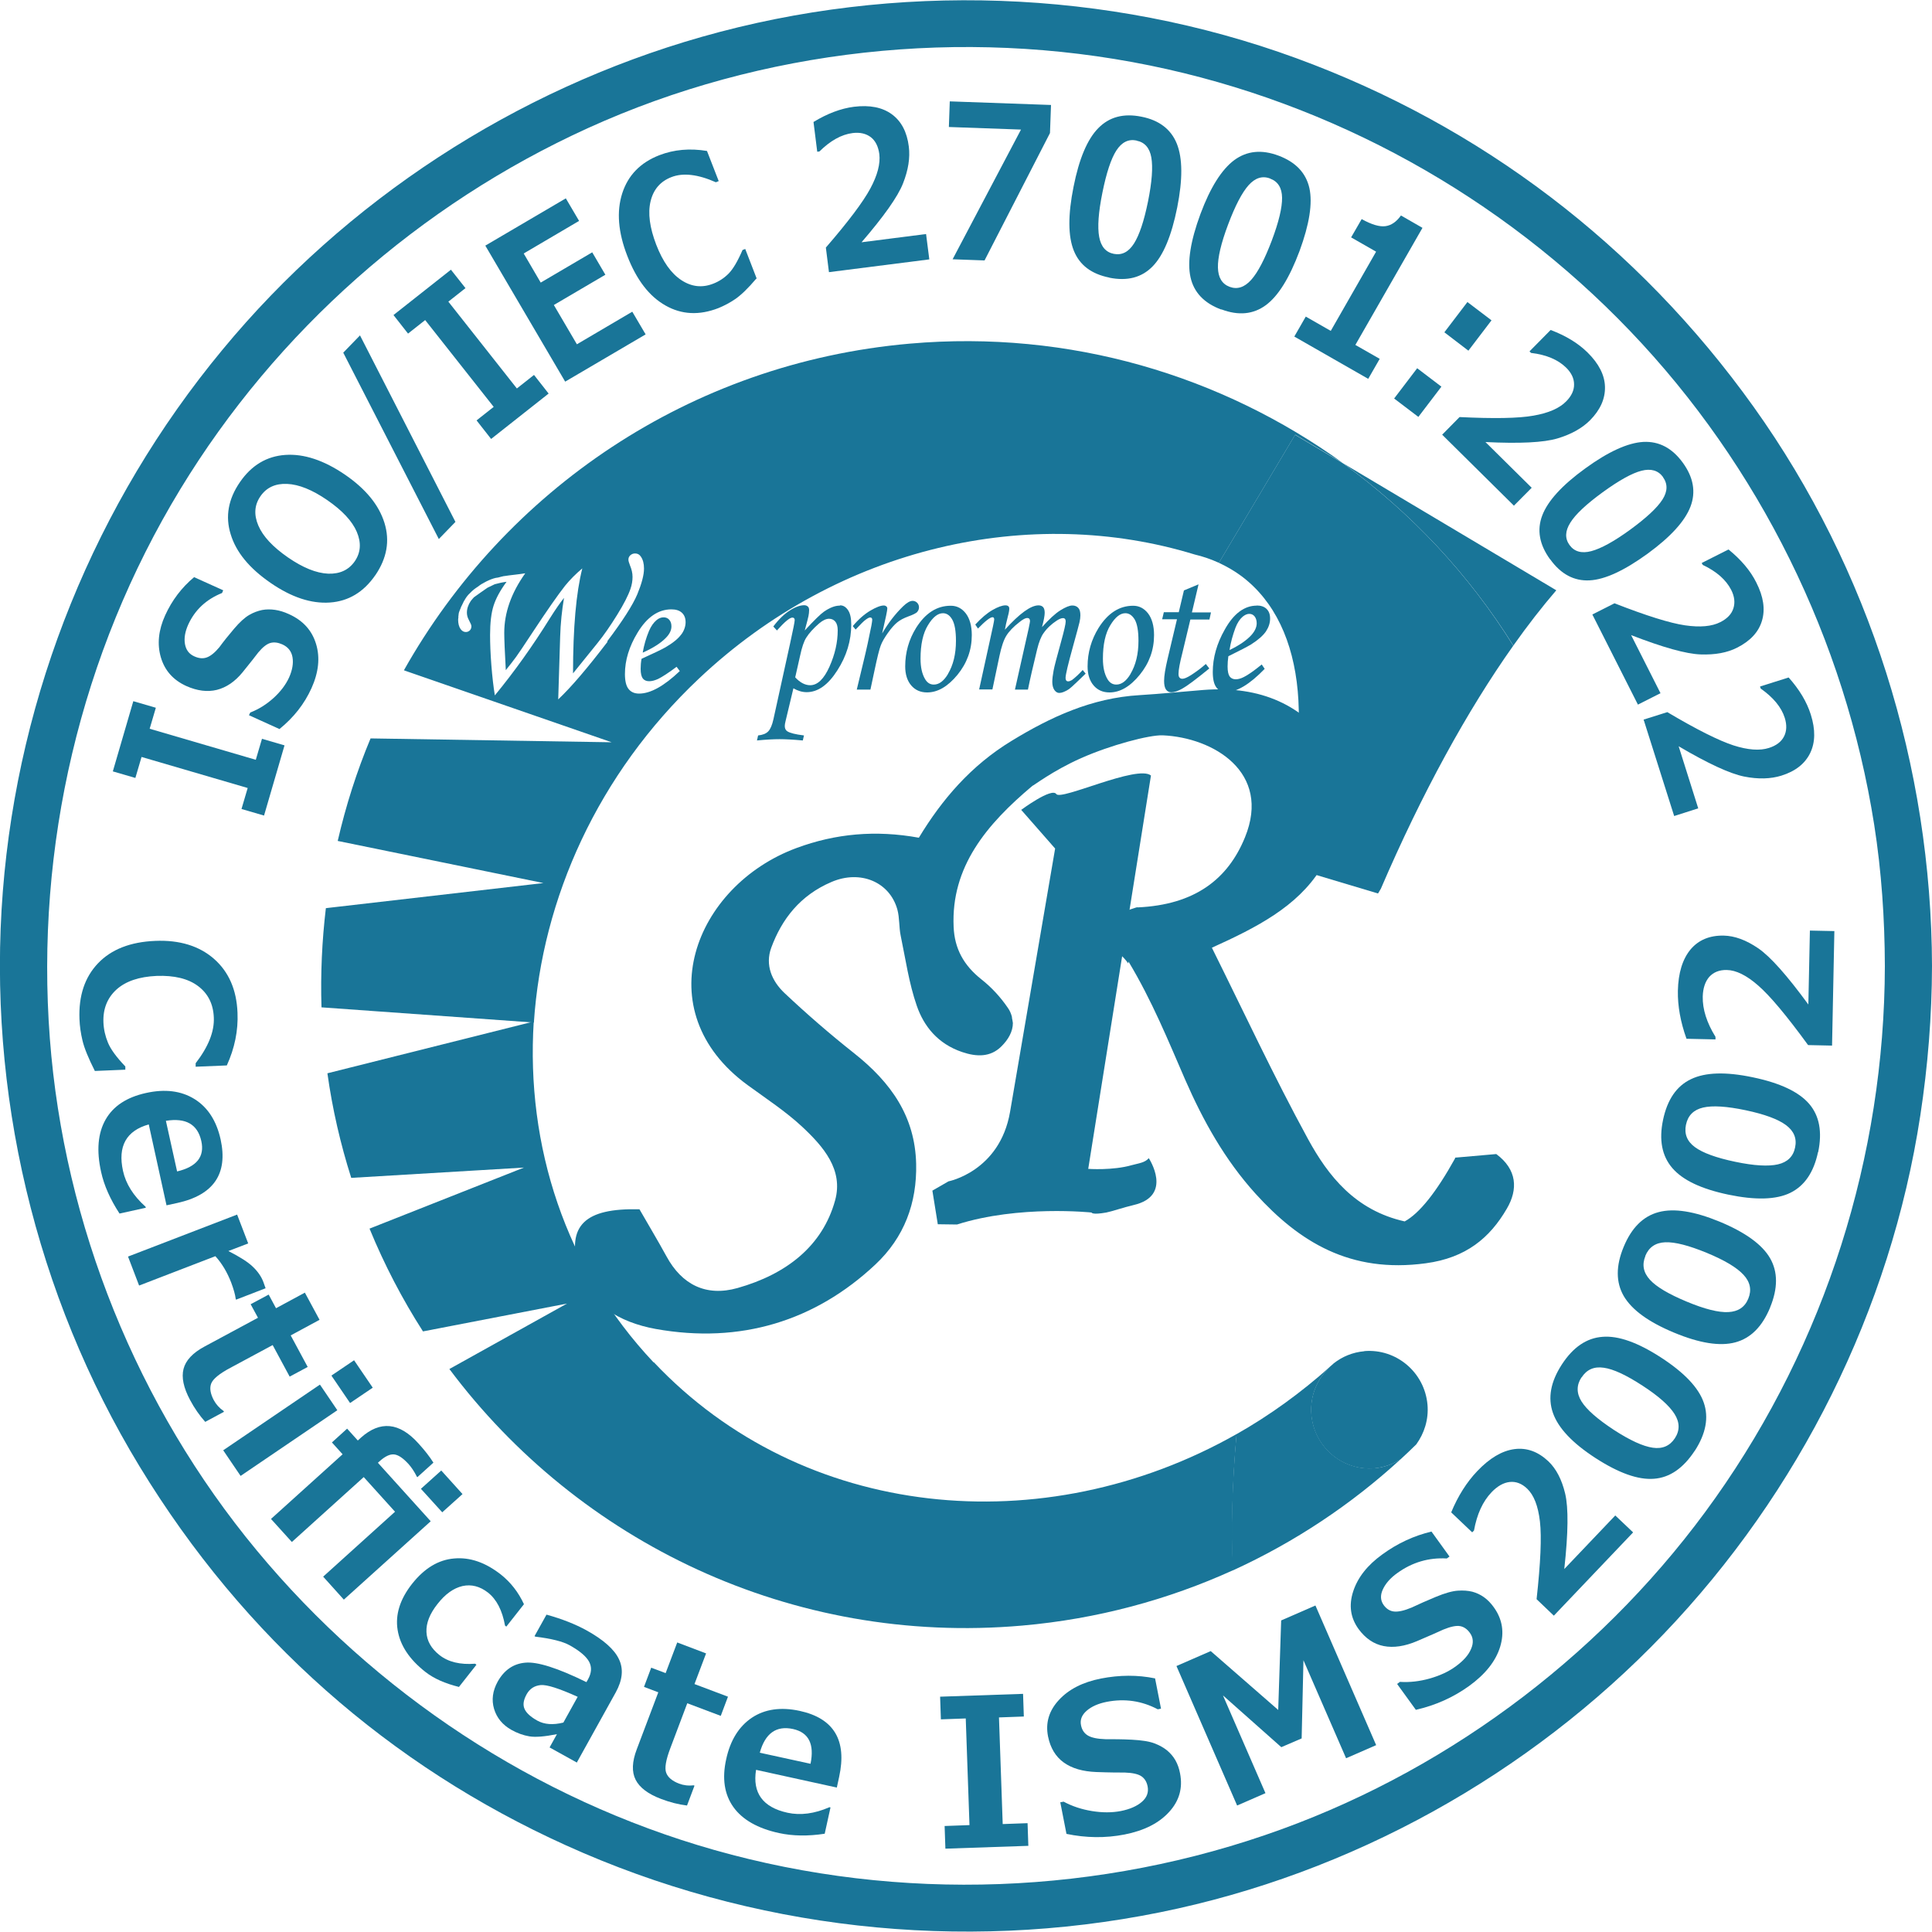
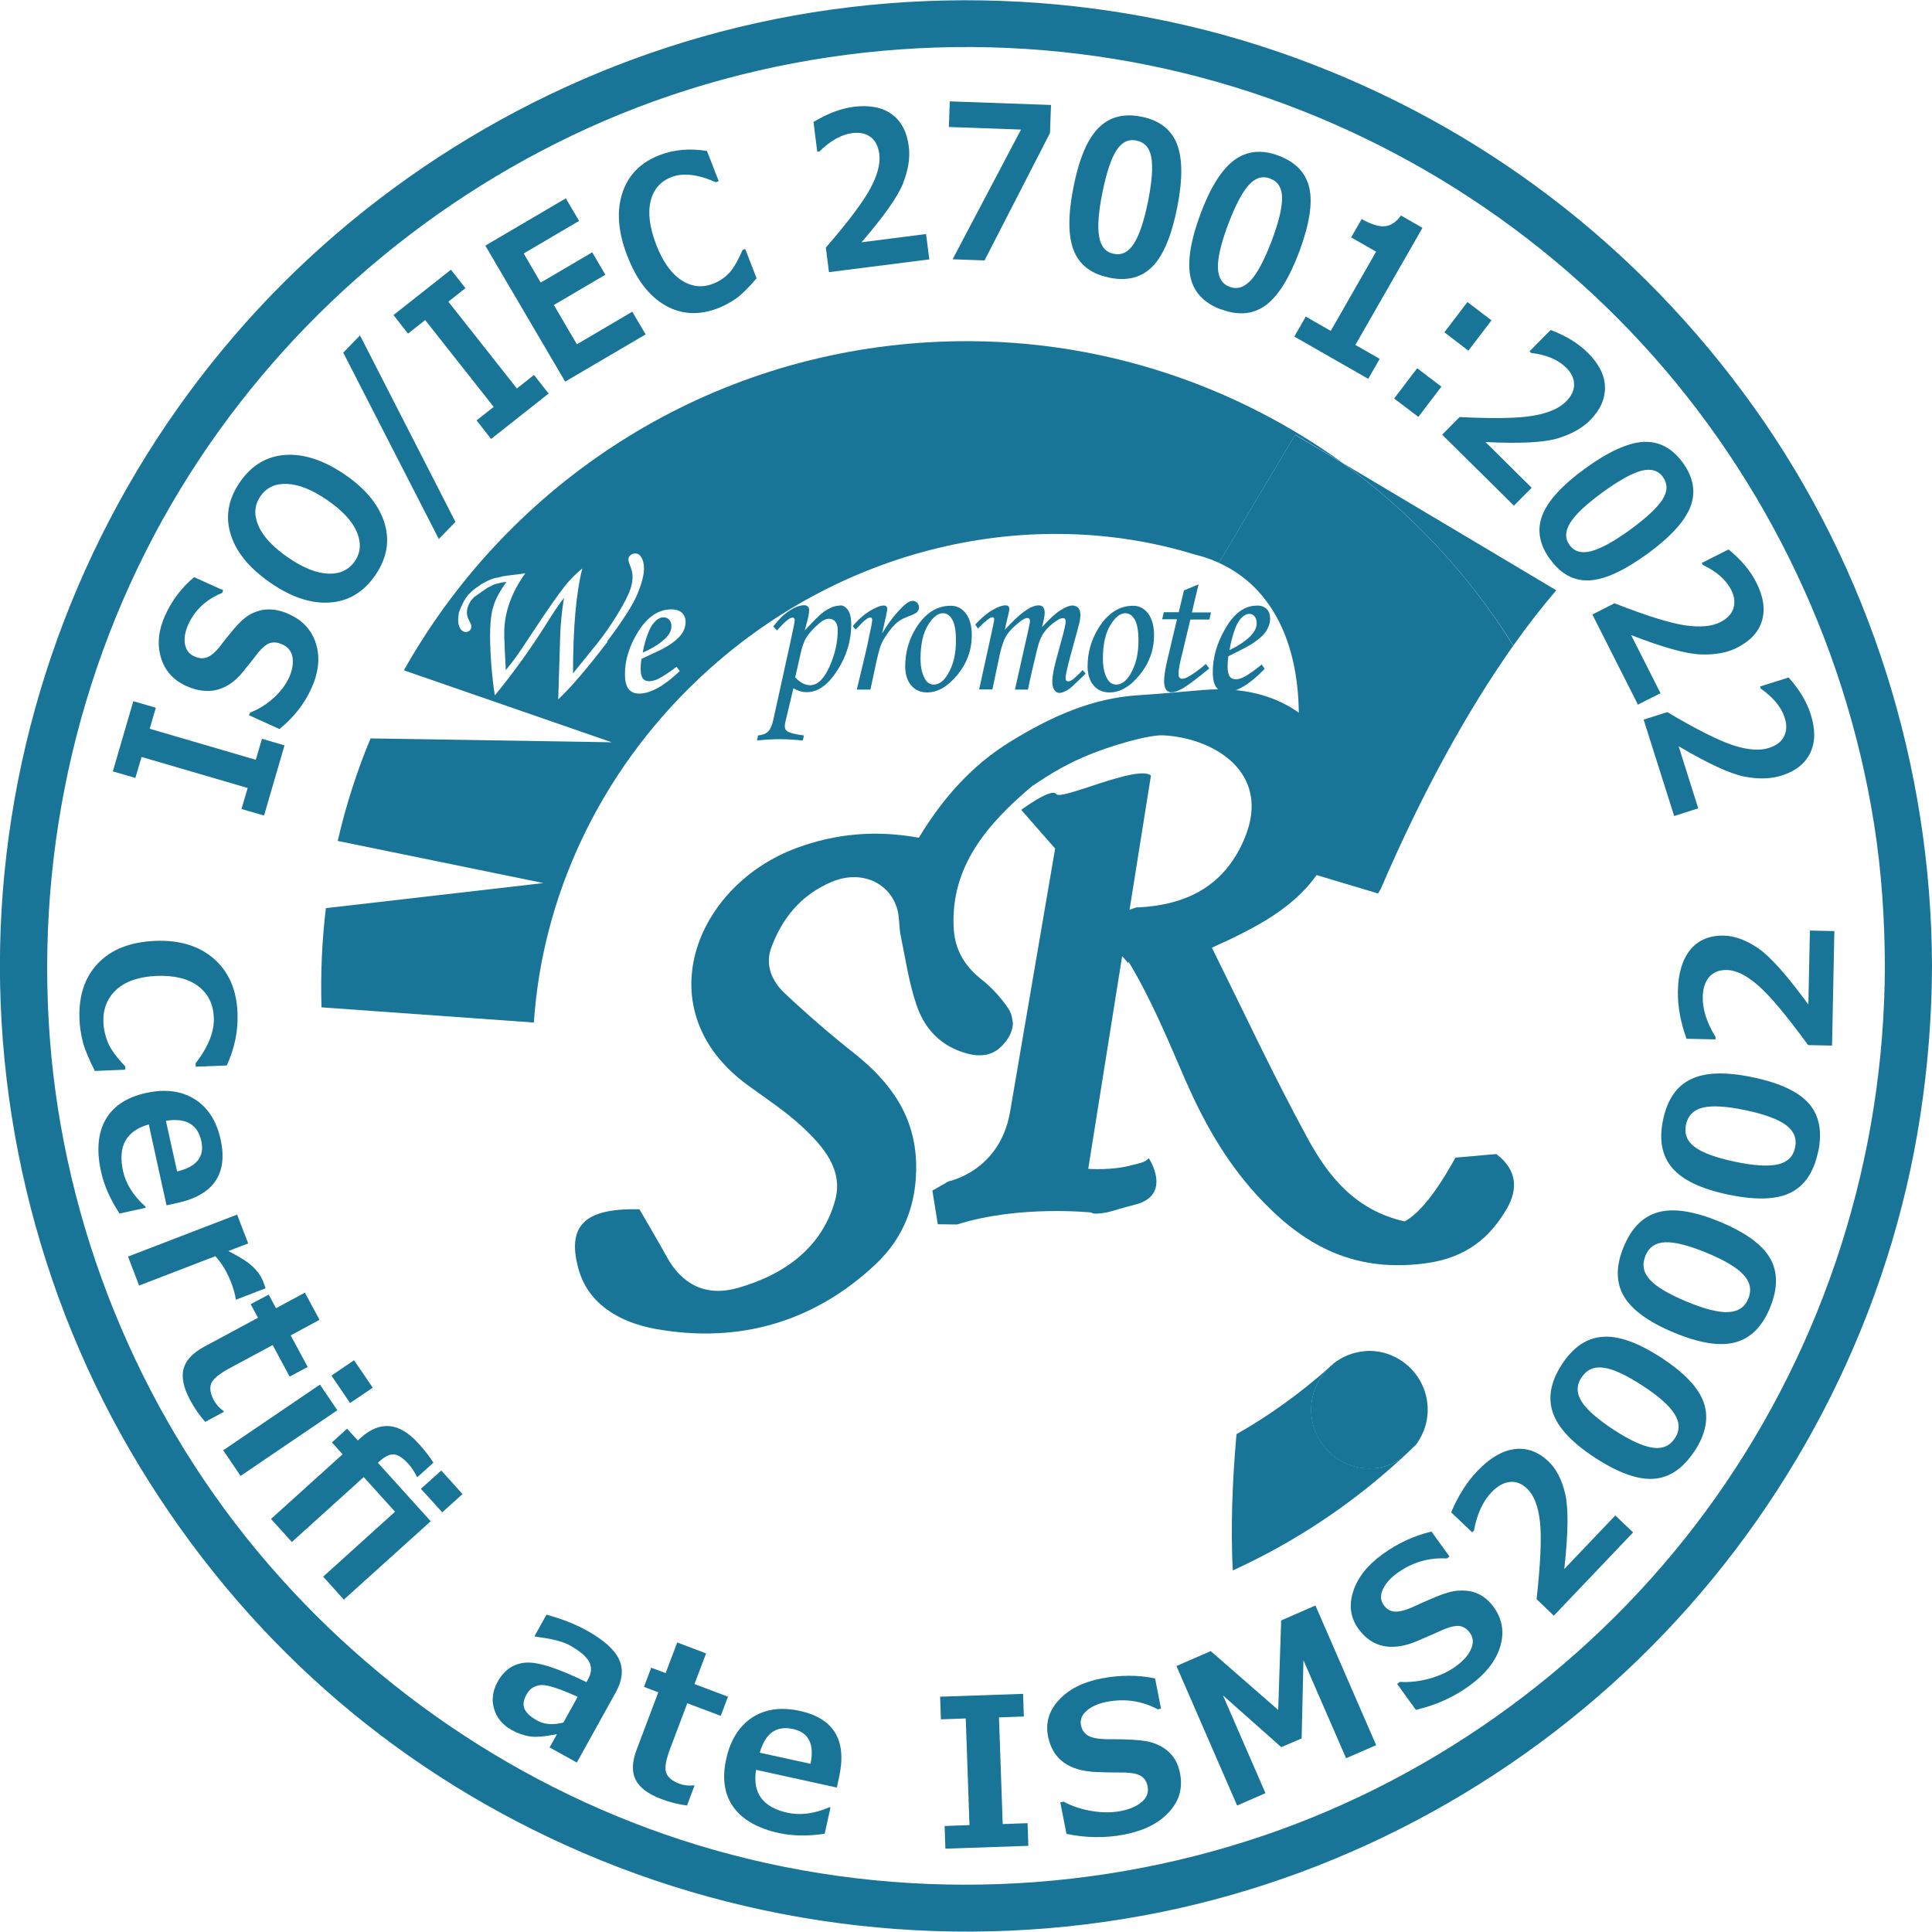
<svg xmlns="http://www.w3.org/2000/svg" id="_レイヤー_1" data-name="レイヤー 1" viewBox="0 0 150 150">
  <g>
    <path d="M22.09,57.87l-1.59,5.45-1.75-.51.48-1.63-8.24-2.41-.48,1.63-1.75-.51,1.59-5.45,1.75.51-.48,1.63,8.24,2.41.48-1.63,1.75.51Z" fill="#197598" />
    <path d="M21.69,56.6l-2.36-1.07.1-.21c.67-.26,1.27-.64,1.81-1.13.54-.49.94-1.02,1.2-1.58.26-.58.35-1.11.27-1.58s-.35-.8-.79-1c-.34-.15-.65-.19-.93-.11-.28.08-.59.32-.94.74-.23.31-.64.82-1.22,1.54-.59.72-1.25,1.17-1.99,1.36-.74.18-1.53.08-2.38-.3-1.01-.46-1.67-1.2-1.97-2.22-.3-1.02-.19-2.11.33-3.26.53-1.17,1.28-2.16,2.25-2.97l2.26,1.02-.09.21c-1.24.5-2.11,1.32-2.63,2.46-.24.54-.33,1.04-.25,1.5.08.46.32.78.73.96.35.16.67.19.97.08.3-.11.62-.37.97-.79.32-.44.7-.91,1.14-1.43.44-.52.83-.87,1.17-1.07.34-.2.68-.32,1.01-.39.33-.06.66-.06,1.01-.01.34.05.7.16,1.07.33,1.09.49,1.79,1.26,2.11,2.32.32,1.05.2,2.2-.36,3.44-.55,1.21-1.37,2.26-2.48,3.16Z" fill="#197598" />
    <path d="M29.13,44.67c-.9,1.3-2.07,2.01-3.52,2.11-1.45.1-2.99-.41-4.61-1.53-1.64-1.13-2.67-2.38-3.09-3.77-.43-1.38-.19-2.73.72-4.05.9-1.31,2.08-2.01,3.52-2.11s2.99.41,4.63,1.53c1.62,1.11,2.64,2.36,3.07,3.75.43,1.39.19,2.74-.71,4.06ZM20.22,38.53c-.47.68-.52,1.44-.16,2.28.36.84,1.13,1.66,2.3,2.47,1.16.8,2.2,1.22,3.12,1.26.91.03,1.6-.29,2.07-.97.46-.68.51-1.43.15-2.28-.36-.84-1.13-1.66-2.29-2.46-1.16-.8-2.2-1.22-3.12-1.26-.91-.04-1.6.28-2.07.96Z" fill="#197598" />
    <path d="M27.95,26.04l7.41,14.48-1.29,1.33-7.42-14.47,1.3-1.34Z" fill="#197598" />
    <path d="M42.59,30.56l-4.46,3.52-1.13-1.44,1.33-1.05-5.32-6.74-1.33,1.05-1.13-1.44,4.46-3.52,1.13,1.43-1.33,1.05,5.32,6.74,1.33-1.05,1.13,1.44Z" fill="#197598" />
    <path d="M50.13,25.96l-6.25,3.67-6.2-10.56,6.25-3.67,1.03,1.75-4.3,2.53,1.32,2.26,4-2.35,1.02,1.74-4,2.35,1.79,3.05,4.3-2.53,1.03,1.75Z" fill="#197598" />
    <path d="M58.72,21.63c-.64.76-1.19,1.28-1.62,1.58-.44.3-.88.53-1.32.71-1.49.58-2.86.51-4.11-.2-1.26-.71-2.25-1.99-2.97-3.86-.71-1.83-.84-3.44-.39-4.85.45-1.4,1.41-2.39,2.88-2.96,1.14-.44,2.37-.55,3.7-.33l.91,2.34-.22.09c-1.4-.62-2.55-.75-3.45-.4-.86.33-1.4.96-1.62,1.88-.22.92-.07,2.04.44,3.37.51,1.32,1.16,2.23,1.95,2.75.79.52,1.61.61,2.46.28.45-.17.85-.43,1.2-.78.35-.35.71-.96,1.09-1.84l.21-.08.89,2.3Z" fill="#197598" />
    <path d="M72.14,20.14l-7.78.99-.24-1.91c1.74-2.01,2.89-3.54,3.45-4.58s.79-1.93.7-2.68c-.08-.59-.3-1.03-.66-1.31-.37-.28-.84-.39-1.41-.32-.87.11-1.73.59-2.58,1.43l-.17.02-.29-2.31c1.07-.65,2.12-1.05,3.14-1.18,1.22-.15,2.2.04,2.94.58.74.54,1.18,1.38,1.32,2.51.11.87-.04,1.82-.45,2.86-.41,1.04-1.49,2.56-3.22,4.57l5.01-.64.25,1.96Z" fill="#197598" />
    <path d="M81.52,10.33l-5.08,9.89-2.48-.09,5.31-10.07-5.6-.2.07-1.99,7.86.28-.08,2.18Z" fill="#197598" />
    <path d="M86.12,21.55c-1.39-.28-2.3-.97-2.75-2.09-.45-1.12-.46-2.77-.02-4.96.43-2.17,1.07-3.69,1.92-4.55.85-.87,1.96-1.17,3.35-.89,1.38.27,2.3.98,2.75,2.1.45,1.13.46,2.77.03,4.94-.44,2.2-1.08,3.74-1.92,4.59-.84.86-1.96,1.15-3.35.87ZM88.24,10.91c-.63-.13-1.15.13-1.57.78-.41.64-.77,1.73-1.08,3.27-.31,1.53-.39,2.67-.25,3.43.14.76.52,1.2,1.14,1.32.62.12,1.14-.14,1.56-.8.42-.66.78-1.74,1.09-3.26.31-1.53.39-2.67.26-3.42s-.52-1.19-1.15-1.31Z" fill="#197598" />
    <path d="M94.81,24.03c-1.32-.49-2.12-1.33-2.38-2.51-.26-1.18,0-2.81.77-4.9.77-2.07,1.65-3.46,2.63-4.19.98-.72,2.13-.84,3.45-.34s2.11,1.33,2.38,2.51c.26,1.18,0,2.81-.76,4.88-.79,2.11-1.66,3.51-2.63,4.22-.97.71-2.12.82-3.44.32ZM98.61,13.86c-.6-.23-1.16-.05-1.67.52-.51.57-1.04,1.59-1.59,3.05-.55,1.46-.81,2.58-.79,3.35.02.77.32,1.27.91,1.49.59.22,1.15.04,1.67-.54.52-.58,1.05-1.6,1.6-3.05.55-1.46.81-2.57.8-3.33-.01-.76-.32-1.26-.92-1.48Z" fill="#197598" />
    <path d="M106.24,29.42l-5.75-3.29.89-1.55,1.94,1.11,3.52-6.15-1.94-1.11.82-1.42c.77.43,1.39.61,1.84.55.46-.06.86-.34,1.21-.83l1.67.96-5.21,9.09,1.89,1.08-.89,1.55Z" fill="#197598" />
    <path d="M110.11,32.36l-1.87-1.42,1.79-2.35,1.88,1.43-1.79,2.35ZM114.01,27.23l-1.87-1.43,1.79-2.35,1.87,1.42-1.79,2.35Z" fill="#197598" />
    <path d="M117.55,39.27l-5.58-5.52,1.35-1.37c2.66.13,4.57.1,5.74-.11,1.16-.2,2.01-.57,2.53-1.1.42-.42.63-.87.62-1.33,0-.46-.21-.9-.62-1.3-.62-.61-1.53-1-2.72-1.14l-.12-.12,1.64-1.66c1.17.44,2.13,1.02,2.87,1.75.87.86,1.33,1.75,1.35,2.67s-.36,1.78-1.16,2.59c-.62.62-1.46,1.09-2.53,1.41-1.07.32-2.93.41-5.59.28l3.59,3.55-1.39,1.4Z" fill="#197598" />
    <path d="M120.35,43.43c-.83-1.14-1.04-2.28-.61-3.41.43-1.13,1.54-2.35,3.35-3.66,1.79-1.3,3.29-1.98,4.5-2.05,1.21-.06,2.23.47,3.06,1.61s1.03,2.28.6,3.41c-.43,1.13-1.54,2.35-3.32,3.65-1.82,1.32-3.32,2.02-4.52,2.08s-2.22-.48-3.05-1.63ZM129.12,37.04c-.38-.52-.94-.68-1.68-.49-.74.19-1.74.75-3.01,1.67-1.26.92-2.1,1.7-2.51,2.36-.41.65-.43,1.23-.06,1.74.37.51.94.67,1.69.47.75-.2,1.76-.75,3.01-1.66,1.26-.92,2.1-1.7,2.51-2.34.41-.64.42-1.22.04-1.75Z" fill="#197598" />
    <path d="M127.17,54.71l-3.54-7,1.72-.87c2.48.97,4.31,1.54,5.47,1.71,1.17.17,2.09.09,2.75-.25.53-.27.87-.62,1.01-1.07.14-.44.09-.92-.17-1.43-.4-.78-1.13-1.43-2.21-1.94l-.08-.15,2.08-1.05c.97.79,1.7,1.64,2.16,2.57.56,1.1.7,2.08.44,2.96-.26.88-.9,1.57-1.92,2.09-.78.4-1.73.57-2.85.53-1.12-.04-2.91-.54-5.39-1.5l2.28,4.51-1.76.89Z" fill="#197598" />
    <path d="M129.98,63.35l-2.37-7.48,1.84-.58c2.29,1.36,4,2.21,5.13,2.58,1.12.36,2.05.43,2.76.2.57-.18.96-.48,1.17-.89.21-.41.23-.89.06-1.44-.26-.83-.89-1.59-1.87-2.28l-.05-.16,2.22-.7c.83.93,1.41,1.89,1.72,2.88.37,1.17.35,2.17-.05,2.99-.4.82-1.14,1.41-2.23,1.75-.84.26-1.8.29-2.9.07-1.09-.22-2.79-1-5.08-2.35l1.52,4.82-1.88.6Z" fill="#197598" />
  </g>
  <g>
    <path d="M7.36,83.14c-.49-.97-.81-1.75-.95-2.33-.14-.58-.22-1.14-.24-1.69-.07-1.81.41-3.25,1.44-4.33,1.03-1.08,2.51-1.66,4.44-1.74,1.89-.08,3.41.39,4.56,1.39,1.15,1.01,1.76,2.4,1.83,4.19.06,1.38-.22,2.75-.83,4.09l-2.42.1v-.27c.98-1.27,1.46-2.45,1.41-3.55-.04-1.05-.45-1.86-1.22-2.44s-1.85-.84-3.22-.79c-1.36.06-2.4.41-3.12,1.06-.71.65-1.05,1.5-1.01,2.54.02.54.14,1.07.35,1.58.21.51.66,1.13,1.35,1.85v.25s-2.37.1-2.37.1Z" fill="#197598" />
    <path d="M12.93,93.59l-1.38-6.29c-1.75.49-2.42,1.7-2,3.61.22,1,.8,1.93,1.75,2.78l.02.08-2.04.45c-.72-1.1-1.2-2.18-1.43-3.23-.37-1.66-.25-3.02.35-4.07.6-1.05,1.64-1.73,3.13-2.06,1.48-.33,2.74-.17,3.77.47s1.71,1.69,2.03,3.14c.58,2.66-.54,4.31-3.37,4.93l-.83.18ZM13.75,90.95c1.52-.36,2.15-1.14,1.88-2.36-.29-1.3-1.2-1.82-2.75-1.57l.87,3.93Z" fill="#197598" />
    <path d="M18.33,100.91l-.03-.07c-.04-.33-.16-.75-.35-1.26-.31-.8-.71-1.48-1.23-2.05l-5.92,2.28-.86-2.25,8.47-3.26.86,2.24-1.54.59c.88.45,1.52.85,1.9,1.22.38.36.66.76.82,1.19.04.11.1.27.17.48l-2.3.89Z" fill="#197598" />
    <path d="M15.94,110.4c-.44-.49-.84-1.06-1.18-1.7-.51-.95-.68-1.76-.51-2.42s.71-1.24,1.62-1.73l4.16-2.24-.57-1.05,1.4-.75.57,1.06,2.24-1.21,1.14,2.11-2.24,1.21,1.32,2.45-1.4.75-1.32-2.45-3.29,1.77c-.85.45-1.34.86-1.48,1.21-.14.35-.07.79.2,1.3.18.33.43.61.76.84l.03.06-1.45.78Z" fill="#197598" />
    <path d="M18.68,114.59l-1.35-1.99,7.51-5.1,1.35,1.99-7.51,5.1ZM27.18,108.93l-1.45-2.13,1.76-1.19,1.45,2.13-1.76,1.19Z" fill="#197598" />
    <path d="M26.7,124.2l-1.61-1.79,5.58-5.04-2.43-2.69-5.58,5.04-1.62-1.79,5.56-5.02-.83-.92,1.18-1.07.83.92.23-.21c1.5-1.35,3-1.21,4.48.44.49.54.88,1.04,1.16,1.49l-1.25,1.13-.04-.05c-.19-.38-.4-.7-.64-.97-.43-.47-.8-.72-1.13-.75-.32-.03-.7.15-1.13.54l-.12.11,4.1,4.54-6.74,6.08ZM34.34,117.42l-1.66-1.83,1.58-1.42,1.65,1.83-1.58,1.42Z" fill="#197598" />
-     <path d="M35.62,130.97c-1.08-.27-1.94-.65-2.59-1.16-1.25-.98-1.97-2.07-2.16-3.27-.19-1.19.19-2.39,1.13-3.58.95-1.2,2.04-1.86,3.26-1.96,1.23-.11,2.43.31,3.62,1.24.77.61,1.37,1.38,1.8,2.31l-1.37,1.74-.1-.08c-.21-1.17-.65-2.03-1.32-2.56-.63-.49-1.29-.66-1.98-.51-.69.16-1.34.62-1.94,1.39-.61.77-.89,1.49-.86,2.18.03.69.37,1.28,1.01,1.79.69.54,1.61.76,2.77.67l.1.08-1.37,1.74Z" fill="#197598" />
    <path d="M44.76,136.83l-2.09-1.16.57-1.03c-.95.19-1.67.25-2.14.17-.48-.08-.94-.25-1.39-.5-.69-.39-1.14-.93-1.35-1.63-.21-.7-.11-1.41.28-2.12.5-.89,1.21-1.39,2.14-1.47.93-.09,2.51.41,4.75,1.51l.12-.21c.28-.5.31-.95.09-1.37-.22-.41-.72-.84-1.51-1.28-.54-.3-1.43-.52-2.66-.67l-.07-.04.93-1.67c1.2.33,2.23.74,3.09,1.21,1.34.74,2.19,1.5,2.54,2.26.36.76.27,1.61-.25,2.56l-3.03,5.46ZM43.74,133.74l1.11-2c-1.44-.65-2.4-.96-2.88-.91-.48.05-.84.28-1.08.71-.25.45-.31.83-.16,1.15.14.31.47.61.99.9.54.3,1.22.35,2.02.15Z" fill="#197598" />
    <path d="M53.34,140.18c-.66-.08-1.33-.25-2.01-.51-1.01-.38-1.67-.88-1.98-1.49-.31-.61-.28-1.4.09-2.37l1.67-4.42-1.11-.42.56-1.49,1.12.42.9-2.38,2.24.85-.9,2.38,2.6.98-.56,1.49-2.6-.98-1.32,3.5c-.34.9-.45,1.53-.32,1.89.13.36.46.64,1,.85.35.13.72.18,1.13.13l.07.03-.58,1.54Z" fill="#197598" />
    <path d="M64.99,138.79l-6.29-1.38c-.29,1.8.53,2.91,2.44,3.33,1,.22,2.09.08,3.26-.43l.08.02-.45,2.04c-1.3.2-2.48.18-3.54-.05-1.66-.36-2.85-1.04-3.55-2.02-.7-.98-.89-2.22-.56-3.71.32-1.48.99-2.55,2-3.23,1.01-.67,2.25-.84,3.7-.53,2.67.58,3.69,2.29,3.07,5.13l-.18.83ZM62.93,136.94c.31-1.53-.14-2.43-1.36-2.7-1.3-.28-2.16.33-2.58,1.84l3.94.86Z" fill="#197598" />
    <path d="M79.84,143.31l-6.44.22-.06-1.76,1.93-.07-.29-8.28-1.93.07-.06-1.76,6.44-.22.06,1.76-1.93.07.29,8.28,1.93-.07.06,1.76Z" fill="#197598" />
    <path d="M82.8,142.38l-.48-2.45.26-.05c.67.36,1.4.6,2.2.73.8.13,1.55.13,2.23,0,.71-.14,1.26-.38,1.65-.72.39-.34.53-.74.44-1.2-.07-.35-.23-.61-.48-.78-.25-.17-.68-.27-1.28-.29-.43,0-1.17,0-2.22-.04s-1.89-.28-2.53-.74c-.64-.46-1.04-1.14-1.22-2.02-.21-1.05.07-2,.84-2.83.77-.84,1.86-1.39,3.27-1.67,1.44-.28,2.84-.29,4.2-.01l.46,2.35-.25.05c-1.25-.66-2.57-.85-3.96-.58-.66.13-1.18.36-1.56.69-.38.33-.53.71-.44,1.13.07.36.25.63.54.8.29.17.74.26,1.35.28.61,0,1.3,0,2.06.04s1.34.13,1.74.28c.4.15.73.34.99.55.26.22.48.47.65.77.17.3.29.64.36,1.02.22,1.13-.06,2.13-.85,2.99-.79.87-1.94,1.45-3.46,1.75-1.48.29-2.99.27-4.52-.05Z" fill="#197598" />
    <path d="M106.85,135.49l-2.34,1.02-3.31-7.61-.14,6.07-1.58.68-4.53-4.02,3.3,7.59-2.2.96-4.71-10.83,2.66-1.16,5.24,4.57.23-6.95,2.66-1.16,4.71,10.83Z" fill="#197598" />
    <path d="M109.94,132.77l-1.47-2.03.22-.16c.76.05,1.53-.04,2.31-.26.78-.22,1.46-.53,2.02-.94.59-.43.99-.87,1.19-1.35.21-.47.18-.9-.1-1.27-.21-.29-.47-.46-.76-.51-.3-.05-.73.04-1.29.27-.39.18-1.07.48-2.03.89s-1.83.54-2.6.39c-.77-.15-1.42-.6-1.95-1.32-.63-.87-.77-1.84-.42-2.92.35-1.08,1.1-2.04,2.27-2.88,1.18-.86,2.46-1.45,3.81-1.77l1.4,1.94-.21.15c-1.41-.08-2.69.3-3.84,1.13-.55.39-.92.82-1.13,1.28-.21.46-.18.86.07,1.21.22.3.49.47.82.5.33.03.78-.07,1.35-.31.55-.26,1.18-.54,1.88-.83s1.27-.45,1.7-.48c.43-.03.8,0,1.13.08.33.09.63.23.91.43.28.2.53.46.76.78.67.93.83,1.96.49,3.07s-1.15,2.13-2.41,3.04c-1.22.88-2.6,1.5-4.13,1.85Z" fill="#197598" />
    <path d="M126.78,118.99l-6.14,6.45-1.34-1.28c.31-2.81.4-4.82.26-6.03s-.47-2.05-.99-2.55c-.42-.4-.87-.57-1.35-.52s-.96.32-1.41.79c-.69.72-1.14,1.71-1.37,2.98l-.14.14-1.63-1.55c.53-1.28,1.21-2.35,2.02-3.2.96-1.01,1.92-1.58,2.88-1.71.96-.13,1.84.19,2.64.94.61.58,1.05,1.42,1.31,2.52s.24,3.05-.07,5.85l3.96-4.16,1.38,1.31Z" fill="#197598" />
    <path d="M131.57,112.65c-.88,1.34-1.93,2.07-3.15,2.16-1.23.1-2.74-.44-4.55-1.61-1.79-1.16-2.89-2.33-3.3-3.5-.41-1.17-.18-2.42.69-3.76.87-1.34,1.92-2.06,3.16-2.15,1.23-.1,2.74.44,4.53,1.6,1.82,1.18,2.93,2.35,3.33,3.51.4,1.15.17,2.41-.71,3.76ZM122.79,106.93c-.4.61-.4,1.24,0,1.88.4.64,1.24,1.37,2.5,2.2,1.26.82,2.27,1.28,3.03,1.39.75.11,1.33-.14,1.72-.74.39-.6.38-1.23-.03-1.88-.41-.65-1.24-1.39-2.49-2.2-1.26-.82-2.26-1.29-3.01-1.39-.75-.11-1.32.14-1.72.76Z" fill="#197598" />
    <path d="M137.43,101.52c-.61,1.48-1.51,2.38-2.7,2.7-1.19.32-2.78.07-4.77-.76-1.97-.82-3.26-1.76-3.89-2.83-.62-1.07-.62-2.35-.01-3.82.61-1.48,1.51-2.38,2.71-2.7s2.77-.07,4.74.74c2,.83,3.31,1.78,3.92,2.84.61,1.06.61,2.34,0,3.82ZM127.75,97.51c-.28.68-.16,1.29.35,1.85.51.56,1.47,1.12,2.86,1.7,1.39.58,2.47.85,3.23.81.76-.04,1.28-.38,1.55-1.05.27-.66.15-1.28-.37-1.84-.52-.57-1.48-1.14-2.86-1.71-1.39-.57-2.46-.85-3.22-.82-.75.03-1.27.38-1.55,1.06Z" fill="#197598" />
    <path d="M141.15,89.45c-.33,1.57-1.05,2.62-2.15,3.16s-2.72.58-4.82.14c-2.09-.44-3.53-1.12-4.34-2.06-.81-.94-1.05-2.19-.72-3.75.33-1.57,1.05-2.62,2.16-3.15,1.11-.54,2.71-.59,4.8-.15,2.12.44,3.58,1.13,4.38,2.06.8.93,1.03,2.18.7,3.76ZM130.9,87.31c-.15.72.08,1.3.69,1.75.61.45,1.65.83,3.13,1.14,1.47.31,2.58.37,3.32.2.74-.17,1.19-.61,1.33-1.31.15-.7-.09-1.28-.71-1.74-.62-.46-1.66-.84-3.12-1.15-1.47-.31-2.58-.38-3.31-.21-.73.17-1.18.61-1.33,1.33Z" fill="#197598" />
    <path d="M142.42,72.28l-.18,8.9-1.86-.04c-1.67-2.29-2.96-3.83-3.87-4.62-.91-.8-1.73-1.2-2.45-1.21-.57-.01-1.02.17-1.35.53-.32.37-.49.88-.51,1.53-.02.99.31,2.03.99,3.13v.2s-2.25-.05-2.25-.05c-.47-1.31-.69-2.55-.67-3.72.03-1.39.36-2.46.98-3.21.62-.74,1.48-1.1,2.58-1.08.85.02,1.73.34,2.67.98s2.23,2.09,3.9,4.37l.12-5.74,1.91.04Z" fill="#197598" />
  </g>
  <path d="M146.34,75c-.03,14.78-4.62,29.24-13.16,41.3-8.28,11.7-20.2,20.82-33.67,25.72-14.08,5.12-29.64,5.7-44.06,1.61-13.88-3.94-26.32-12.16-35.52-23.26-9.27-11.18-14.96-25.26-16.06-39.74-1.13-14.89,2.37-29.88,10.13-42.65,7.46-12.27,18.59-22.1,31.66-28.04,13.53-6.15,29.05-7.83,43.6-4.86,14.2,2.9,27.28,10.15,37.3,20.62s16.69,23.97,18.95,38.32c.57,3.63.82,7.31.83,10.99,0,2.35,3.66,2.36,3.66,0-.04-15.48-4.83-30.8-13.84-43.41s-21.25-21.86-35.51-27.08c-14.7-5.38-31.11-5.94-46.16-1.66-14.49,4.12-27.65,12.7-37.24,24.32C7.41,39.07,1.43,53.79.22,69.2c-1.22,15.54,2.52,31.34,10.62,44.66s19.45,23.24,33.12,29.42c14.39,6.51,30.62,8.33,46.11,5.19,14.83-3,28.62-10.66,39.08-21.59,10.54-11,17.64-25.19,19.94-40.26.59-3.85.9-7.73.91-11.63,0-2.35-3.65-2.36-3.66,0Z" fill="#197598" />
  <g>
    <g>
      <path d="M79.27,62.89s2.38-1.77,2.74-1.24c.36.53,6.29-2.3,7.35-1.44l-4.87,30.54s1.9.14,3.39-.29c.5-.14,1.01-.18,1.31-.54,0,0,1.94,2.92-1.18,3.64-.77.18-1.7.5-2.12.58-1.13.2-1.14,0-1.14,0,0,0-5.64-.6-10.45.93l-1.49-.02-.42-2.61,1.25-.72s3.98-.77,4.78-5.39c.79-4.63,3.5-20.45,3.5-20.45l-2.64-3.01Z" fill="#197598" />
      <path d="M112.98,89.92q-2.2,3.97-3.92,4.91c-3.84-.86-5.94-3.52-7.52-6.42-2.64-4.84-4.96-9.82-7.45-14.83,3.45-1.56,6.61-3.17,8.45-6.12.03,0,.06,0,.09.01,1-2.75,1.32-6.01.91-9.47-.01.04-.03.08-.04.12-2.26-3.4-5.64-4.9-10.09-4.55-1.64.13-3.28.3-4.93.4-3.73.22-6.91,1.7-9.94,3.55-3.16,1.92-5.41,4.56-7.2,7.52-3.36-.61-6.48-.32-9.5.8-7.92,2.93-11.71,12.63-3.79,18.41,1.44,1.05,2.95,2.04,4.22,3.22,1.67,1.56,3.22,3.35,2.57,5.72-.98,3.56-3.79,5.74-7.57,6.81-2.47.7-4.34-.28-5.52-2.45-.7-1.28-1.46-2.54-2.1-3.66-4.27-.11-5.64,1.28-4.75,4.58.75,2.79,3.21,4.2,6.01,4.71,6.58,1.18,12.38-.62,17.05-5,2.25-2.11,3.24-4.78,3.17-7.83-.09-3.66-1.93-6.29-4.82-8.58-1.87-1.48-3.67-3.04-5.39-4.66-1-.94-1.53-2.19-1.04-3.53.82-2.22,2.24-4.07,4.69-5.11,2.23-.95,4.5,0,5.1,2.14.18.66.12,1.37.26,2.04.38,1.82.64,3.69,1.25,5.44.55,1.59,1.63,2.95,3.52,3.59,1.12.38,2.19.41,3.04-.43.55-.54.9-1.17.9-1.82-.02-.13-.04-.27-.07-.4,0-.05,0-.09-.02-.14-.06-.21-.15-.43-.3-.64-.55-.81-1.25-1.58-2.05-2.21-1.39-1.1-2.09-2.4-2.16-4.08-.21-4.66,2.56-7.96,6.12-10.95.03.03,1.55-1.16,3.78-2.15,2.28-1.01,5.29-1.81,6.33-1.77,3.92.17,8.46,2.85,6.39,7.92-1.33,3.26-3.9,5.24-8.34,5.44.01-.07-.79.26-1.31.4.23.85.11,1.71-.29,2.51.06.22.14.51.19.69.27.22.49.48.69.75,0-.05.01-.09.02-.14,1.83,3.05,3.07,6.11,4.39,9.15,1.39,3.18,3.07,6.22,5.48,8.88,3.38,3.72,7.33,6.19,13.21,5.39,3.12-.42,4.97-1.97,6.29-4.24.88-1.5.8-3.04-.82-4.24l-3.2.28Z" fill="#197598" />
    </g>
    <path d="M117.49,50.13c1.11-1.57,2.23-3.01,3.34-4.3l-16.57-9.87c5.26,3.8,9.77,8.61,13.24,14.17Z" fill="#197598" />
    <path d="M94.64,43.7c.62.29,1.21.63,1.76,1.04,5.16,3.88,5.71,12.52,2.24,22.13l8.35,2.5.22-.37c3.18-7.4,6.71-13.83,10.28-18.87-3.46-5.56-7.97-10.37-13.24-14.17l-3.7-2.2-5.92,9.94Z" fill="#197598" />
    <path d="M94.55,43.66c-.57-.26-1.18-.46-1.8-.61.61.19,1.21.39,1.8.61Z" fill="none" />
    <path d="M64.38,48.05c-.23,0-.49.12-.77.36-.44.38-.78.75-1.01,1.12-.17.27-.32.73-.47,1.39l-.38,1.68c.38.41.76.61,1.16.61.57,0,1.07-.48,1.5-1.44s.64-1.9.64-2.82c0-.29-.06-.52-.18-.67-.12-.15-.28-.23-.49-.23Z" fill="none" />
    <path d="M73.2,47.61c-.4,0-.79.31-1.17.94-.38.62-.57,1.49-.57,2.59,0,.67.12,1.2.35,1.58.17.28.4.43.68.43.4,0,.76-.27,1.09-.8.42-.7.63-1.56.63-2.59,0-.77-.1-1.32-.29-1.65-.19-.33-.43-.49-.72-.49Z" fill="none" />
    <path d="M87.37,47.61c-.4,0-.79.31-1.17.94-.38.62-.57,1.49-.57,2.59,0,.67.11,1.2.35,1.58.17.28.4.43.69.43.4,0,.76-.27,1.09-.8.42-.7.63-1.56.63-2.59,0-.77-.1-1.32-.29-1.65-.19-.33-.43-.49-.73-.49Z" fill="none" />
    <path d="M97.03,47.16c-.18,0-.35.07-.51.22-.22.19-.41.48-.56.86-.22.57-.37,1.14-.46,1.73.77-.37,1.34-.77,1.73-1.2.26-.3.39-.59.39-.89,0-.22-.06-.4-.16-.53-.11-.13-.25-.2-.42-.2Z" fill="none" />
    <path d="M65.2,47.02c-.37,0-.78.16-1.23.47-.27.19-.76.67-1.49,1.46.16-.59.26-.96.29-1.12.03-.16.05-.31.05-.46,0-.12-.03-.22-.1-.28-.07-.06-.16-.1-.28-.1-.31,0-.69.13-1.11.4-.43.27-.86.68-1.29,1.25l.28.31c.59-.66.99-1,1.2-1,.12,0,.18.07.18.2,0,.12-.12.73-.36,1.82l-1.29,5.87c-.1.45-.23.76-.4.94-.17.18-.43.28-.79.32l-.09.39c.72-.07,1.3-.1,1.75-.1s1.04.03,1.81.1l.09-.39c-.66-.08-1.09-.19-1.29-.32-.13-.08-.2-.22-.2-.41,0-.1.02-.22.06-.38l.61-2.55c.34.2.69.3,1.03.3.87,0,1.66-.56,2.38-1.69.72-1.12,1.08-2.31,1.08-3.56,0-.5-.08-.87-.25-1.12s-.37-.37-.61-.37ZM64.4,51.76c-.43.96-.93,1.44-1.5,1.44-.39,0-.78-.2-1.16-.61l.38-1.68c.14-.66.3-1.12.47-1.39.23-.37.57-.74,1.01-1.12.28-.24.54-.36.77-.36.2,0,.37.08.49.23.12.15.18.37.18.67,0,.92-.21,1.86-.64,2.82Z" fill="#197598" />
    <path d="M71.21,47.51c.09-.1.14-.22.14-.36s-.05-.25-.14-.35c-.1-.1-.22-.15-.36-.15-.19,0-.44.14-.73.42-.61.59-1.15,1.29-1.63,2.11l.31-1.39c.06-.29.09-.47.09-.54s-.02-.12-.07-.17c-.05-.04-.12-.07-.2-.07-.24,0-.59.13-1.05.4-.45.27-.91.66-1.36,1.2l.22.27c.39-.42.65-.68.8-.78.15-.11.26-.16.33-.16.1,0,.16.06.16.18,0,.06-.02.2-.06.43-.18.92-.39,1.89-.64,2.91l-.5,2.08h1.06l.32-1.5c.21-1,.37-1.64.48-1.92.1-.28.29-.6.55-.97.26-.37.51-.65.73-.83.22-.18.51-.33.86-.46.37-.13.6-.25.7-.35Z" fill="#197598" />
    <path d="M73.81,47.03c-1.07,0-1.96.57-2.68,1.71-.57.92-.85,1.92-.85,3,0,.62.16,1.12.47,1.48.31.36.72.54,1.23.54.83,0,1.61-.46,2.36-1.37.74-.91,1.11-1.93,1.11-3.08,0-.72-.16-1.28-.46-1.68-.31-.4-.7-.6-1.16-.6ZM73.59,52.35c-.33.54-.69.8-1.09.8-.29,0-.51-.14-.68-.43-.23-.39-.35-.91-.35-1.58,0-1.1.19-1.97.57-2.59.38-.63.77-.94,1.17-.94.29,0,.53.16.72.49.19.33.29.88.29,1.65,0,1.03-.21,1.89-.63,2.59Z" fill="#197598" />
    <path d="M83.19,52.81c-.09.06-.18.09-.26.09-.13,0-.2-.09-.2-.26,0-.26.19-1.05.56-2.39.3-1.08.47-1.72.52-1.93.05-.21.07-.39.07-.55,0-.26-.05-.45-.16-.57-.11-.12-.26-.19-.46-.19-.23,0-.54.13-.94.38-.4.25-.87.69-1.42,1.3.14-.52.21-.89.21-1.11,0-.2-.04-.35-.12-.44-.08-.09-.2-.14-.36-.14-.6,0-1.47.63-2.61,1.89.04-.25.12-.6.23-1.03.08-.29.11-.49.11-.6,0-.08-.02-.15-.07-.19-.05-.05-.13-.07-.23-.07-.25,0-.58.12-1,.36-.42.24-.87.62-1.34,1.13l.21.31c.57-.59.95-.88,1.13-.88.09,0,.13.06.13.18,0,.09-.12.67-.36,1.74l-.81,3.69h1.03l.55-2.61c.15-.7.32-1.22.53-1.56.21-.34.55-.7,1.02-1.06.27-.22.47-.32.6-.32.07,0,.13.02.16.06.04.04.06.11.06.19,0,.05-.04.25-.11.59l-1.06,4.72h1.01c.16-.8.4-1.84.71-3.11.14-.58.31-1.01.5-1.27.27-.39.62-.71,1.03-.98.2-.13.36-.19.48-.19.14,0,.21.09.21.26,0,.19-.12.71-.36,1.58-.32,1.16-.52,1.9-.58,2.24-.06.33-.1.62-.1.87,0,.27.06.48.16.63.11.15.23.23.38.23.19,0,.42-.09.7-.26.14-.09.4-.32.79-.7.28-.27.46-.45.56-.54l-.23-.28c-.29.32-.58.59-.86.8Z" fill="#197598" />
    <path d="M87.98,47.03c-1.07,0-1.96.57-2.68,1.71-.57.92-.86,1.92-.86,3,0,.62.16,1.12.47,1.48.31.36.72.54,1.23.54.83,0,1.61-.46,2.35-1.37.74-.91,1.11-1.93,1.11-3.08,0-.72-.16-1.28-.46-1.68-.31-.4-.7-.6-1.16-.6ZM87.76,52.35c-.33.54-.69.8-1.09.8-.29,0-.52-.14-.69-.43-.23-.39-.35-.91-.35-1.58,0-1.1.19-1.97.57-2.59.38-.63.77-.94,1.17-.94.29,0,.53.16.73.49.19.33.29.88.29,1.65,0,1.03-.21,1.89-.63,2.59Z" fill="#197598" />
    <path d="M93.05,45.37l-1.13.47-.4,1.69h-1.16l-.13.55h1.15l-.73,3.08c-.18.76-.27,1.33-.27,1.7,0,.31.05.54.15.68.1.14.24.21.42.21.21,0,.5-.09.85-.29.35-.19,1.05-.71,2.09-1.56l-.27-.35c-.36.32-.74.6-1.14.86-.3.19-.53.29-.68.29-.09,0-.17-.03-.22-.09-.06-.06-.08-.16-.08-.3,0-.3.1-.84.3-1.62l.62-2.59h1.48l.12-.55h-1.48l.51-2.16Z" fill="#197598" />
    <path d="M97.58,47.02c-.97,0-1.8.62-2.49,1.86-.62,1.09-.93,2.19-.93,3.29,0,.55.09.94.27,1.19.18.25.44.37.77.37.83,0,1.83-.6,2.99-1.8l-.23-.34c-.6.49-1.06.81-1.38.97-.23.12-.45.18-.64.18s-.36-.07-.47-.22c-.1-.14-.16-.4-.16-.77,0-.25.02-.52.06-.8.9-.44,1.49-.75,1.77-.92.55-.35.93-.69,1.15-1.01.21-.32.32-.65.32-.99s-.09-.57-.27-.75c-.18-.18-.44-.27-.77-.27ZM97.19,49.27c-.38.43-.96.83-1.73,1.2.09-.59.25-1.16.46-1.73.15-.39.34-.67.56-.86.17-.14.34-.22.51-.22s.31.06.42.2c.1.13.16.31.16.53,0,.29-.13.59-.39.89Z" fill="#197598" />
    <path d="M70.63,26.68c-17.11,1.5-31.44,11.44-39.27,25.36l.22.08,15.91,5.51-16.84-.27-1.88-.03c-1.07,2.56-1.92,5.22-2.55,7.96l15.97,3.27-16.73,1.93-.16.02c-.3,2.52-.42,5.09-.34,7.7l16.49,1.18c.64-9.63,4.96-19.29,12.81-26.7,10.92-10.31,25.81-13.53,38.49-9.64.63.15,1.23.35,1.8.61.03.01.06.02.09.03l5.92-9.94,3.7,2.2c-9.4-6.78-21.18-10.36-33.63-9.27ZM47.16,49.84c-1.55,2.03-2.82,3.52-3.82,4.46l.15-4.85c.03-1.07.14-2.08.3-3.03-.29.36-.66.89-1.1,1.59-1.32,2.12-2.74,4.12-4.27,5.98-.11-.67-.2-1.45-.27-2.34-.07-.89-.1-1.68-.1-2.35,0-.95.09-1.71.27-2.27.18-.57.51-1.18,1.01-1.86-.33.04-.63.11-.92.19l-.56.27c-.33.23-.68.47-1.05.74l-.25.29c-.2.3-.3.6-.3.91,0,.19.05.38.16.58.13.24.19.39.19.47,0,.13-.04.24-.12.32-.08.08-.19.13-.31.13-.16,0-.29-.07-.4-.22-.14-.19-.2-.44-.2-.74,0-.08.02-.16.03-.24l-.06.11c.08-.11.05-.29.09-.42.04-.12.09-.25.15-.38,0-.02.01-.04.02-.06,0,0,0-.01.01-.02.02-.04.04-.08.06-.12,0,0,0,0,0,0,.05-.11.1-.22.15-.31.03-.04.05-.09.08-.13h-.01s.01,0,.02-.02c.07-.11.14-.22.23-.32h0s.08-.09.13-.13c.1-.11.21-.21.32-.3.09-.07.2-.15.31-.22.1-.08.21-.15.31-.22,0,0,0,0,.01,0,.01,0,.03-.01.04-.02,0,0,.02-.01.03-.02.03-.02.06-.03.09-.05.13-.07.27-.15.4-.2.21-.09.45-.18.69-.2.16-.04.33-.09.48-.12,0,0-.01,0-.02.01.25-.04.56-.08.92-.12.25-.03.49-.06.73-.1-1.09,1.53-1.63,3.07-1.63,4.62,0,.48.04,1.45.12,2.9.29-.36.56-.7.8-1.03.17-.23.6-.87,1.29-1.92,1.12-1.7,1.96-2.9,2.51-3.6.39-.48.84-.93,1.34-1.35-.48,1.89-.72,4.61-.72,8.15l1.89-2.34c.51-.63,1.02-1.37,1.54-2.21.52-.84.86-1.51,1.03-2.01.11-.32.16-.63.16-.93s-.07-.59-.2-.9c-.08-.2-.12-.35-.12-.44,0-.14.05-.25.15-.34.1-.09.22-.14.37-.14.19,0,.34.08.45.25.16.23.24.54.24.92,0,.51-.18,1.17-.52,2-.35.83-1.12,2.04-2.32,3.63ZM52.89,49.26c-.23.32-.63.65-1.21.99-.29.17-.91.46-1.87.9-.05.27-.07.53-.07.78,0,.36.06.6.17.75.11.14.28.21.49.21s.43-.06.68-.17c.33-.16.81-.47,1.45-.95l.25.33c-1.23,1.17-2.28,1.75-3.16,1.75-.36,0-.63-.12-.82-.36-.19-.24-.28-.63-.28-1.16,0-1.07.33-2.14.98-3.21.73-1.21,1.61-1.81,2.63-1.81.36,0,.63.09.82.27.19.18.28.42.28.73s-.11.65-.34.96Z" fill="#197598" />
    <path d="M51.52,47.93c-.19,0-.37.07-.54.21-.23.19-.43.47-.59.84-.23.55-.39,1.11-.49,1.69.81-.36,1.42-.75,1.82-1.17.28-.29.41-.58.41-.87,0-.22-.06-.39-.17-.51-.11-.13-.26-.19-.44-.19Z" fill="#197598" />
    <path d="M37.43,45.38s0,0-.01,0c.02-.01.03-.02.05-.03-.01,0-.03.01-.04.02Z" fill="#197598" />
    <path d="M37.5,45.34s-.02.01-.03.02c.04-.02.08-.04.12-.07-.03.02-.06.03-.09.05Z" fill="#197598" />
    <path d="M36.1,46.59h.01s0-.02,0-.03c0,0-.01.02-.02.03Z" fill="#197598" />
    <polygon points="36.88 45.82 36.88 45.82 36.88 45.82 36.88 45.82" fill="#197598" />
    <path d="M36.35,46.25s.08-.09.13-.13c-.05.04-.09.08-.13.13Z" fill="#197598" />
    <path d="M36.56,46.69l.25-.29s-.05.03-.07.05c-.07.08-.13.16-.18.25Z" fill="#197598" />
    <path d="M94.64,43.7h0s-.06-.03-.09-.04c.03.01.06.02.09.04Z" fill="#040204" />
    <g>
-       <path d="M50.75,105.78c-6.87-7.28-9.92-16.85-9.31-26.47l-16.02,4.02c.39,2.8,1.02,5.51,1.85,8.12l13.41-.8-11.99,4.74c1.15,2.8,2.54,5.47,4.15,7.98l11.18-2.16-9.13,5.08c10.03,13.41,26.55,21.49,44.47,19.92,5.83-.51,11.34-2.01,16.38-4.3-.16-3.18-.07-6.74.27-10.57-15,8.5-33.69,6.67-45.25-5.58Z" fill="#197598" />
      <path d="M101.82,109.85c-.13-1.48.47-2.85,1.48-3.77-2.29,2.05-4.74,3.82-7.3,5.27-.34,3.83-.45,7.4-.29,10.58,4.82-2.2,9.21-5.13,13.05-8.65-.6.38-1.28.65-2.03.71-2.49.22-4.69-1.64-4.91-4.15Z" fill="#197598" />
      <path d="M105.92,104.91c-.9.08-1.71.42-2.37.94-.08.08-.17.15-.26.23-1.01.93-1.61,2.29-1.48,3.77.22,2.51,2.42,4.37,4.91,4.15.75-.07,1.44-.33,2.03-.71.41-.38.82-.76,1.21-1.15.62-.86.97-1.93.87-3.08-.22-2.51-2.42-4.37-4.91-4.16Z" fill="#197598" />
    </g>
  </g>
</svg>